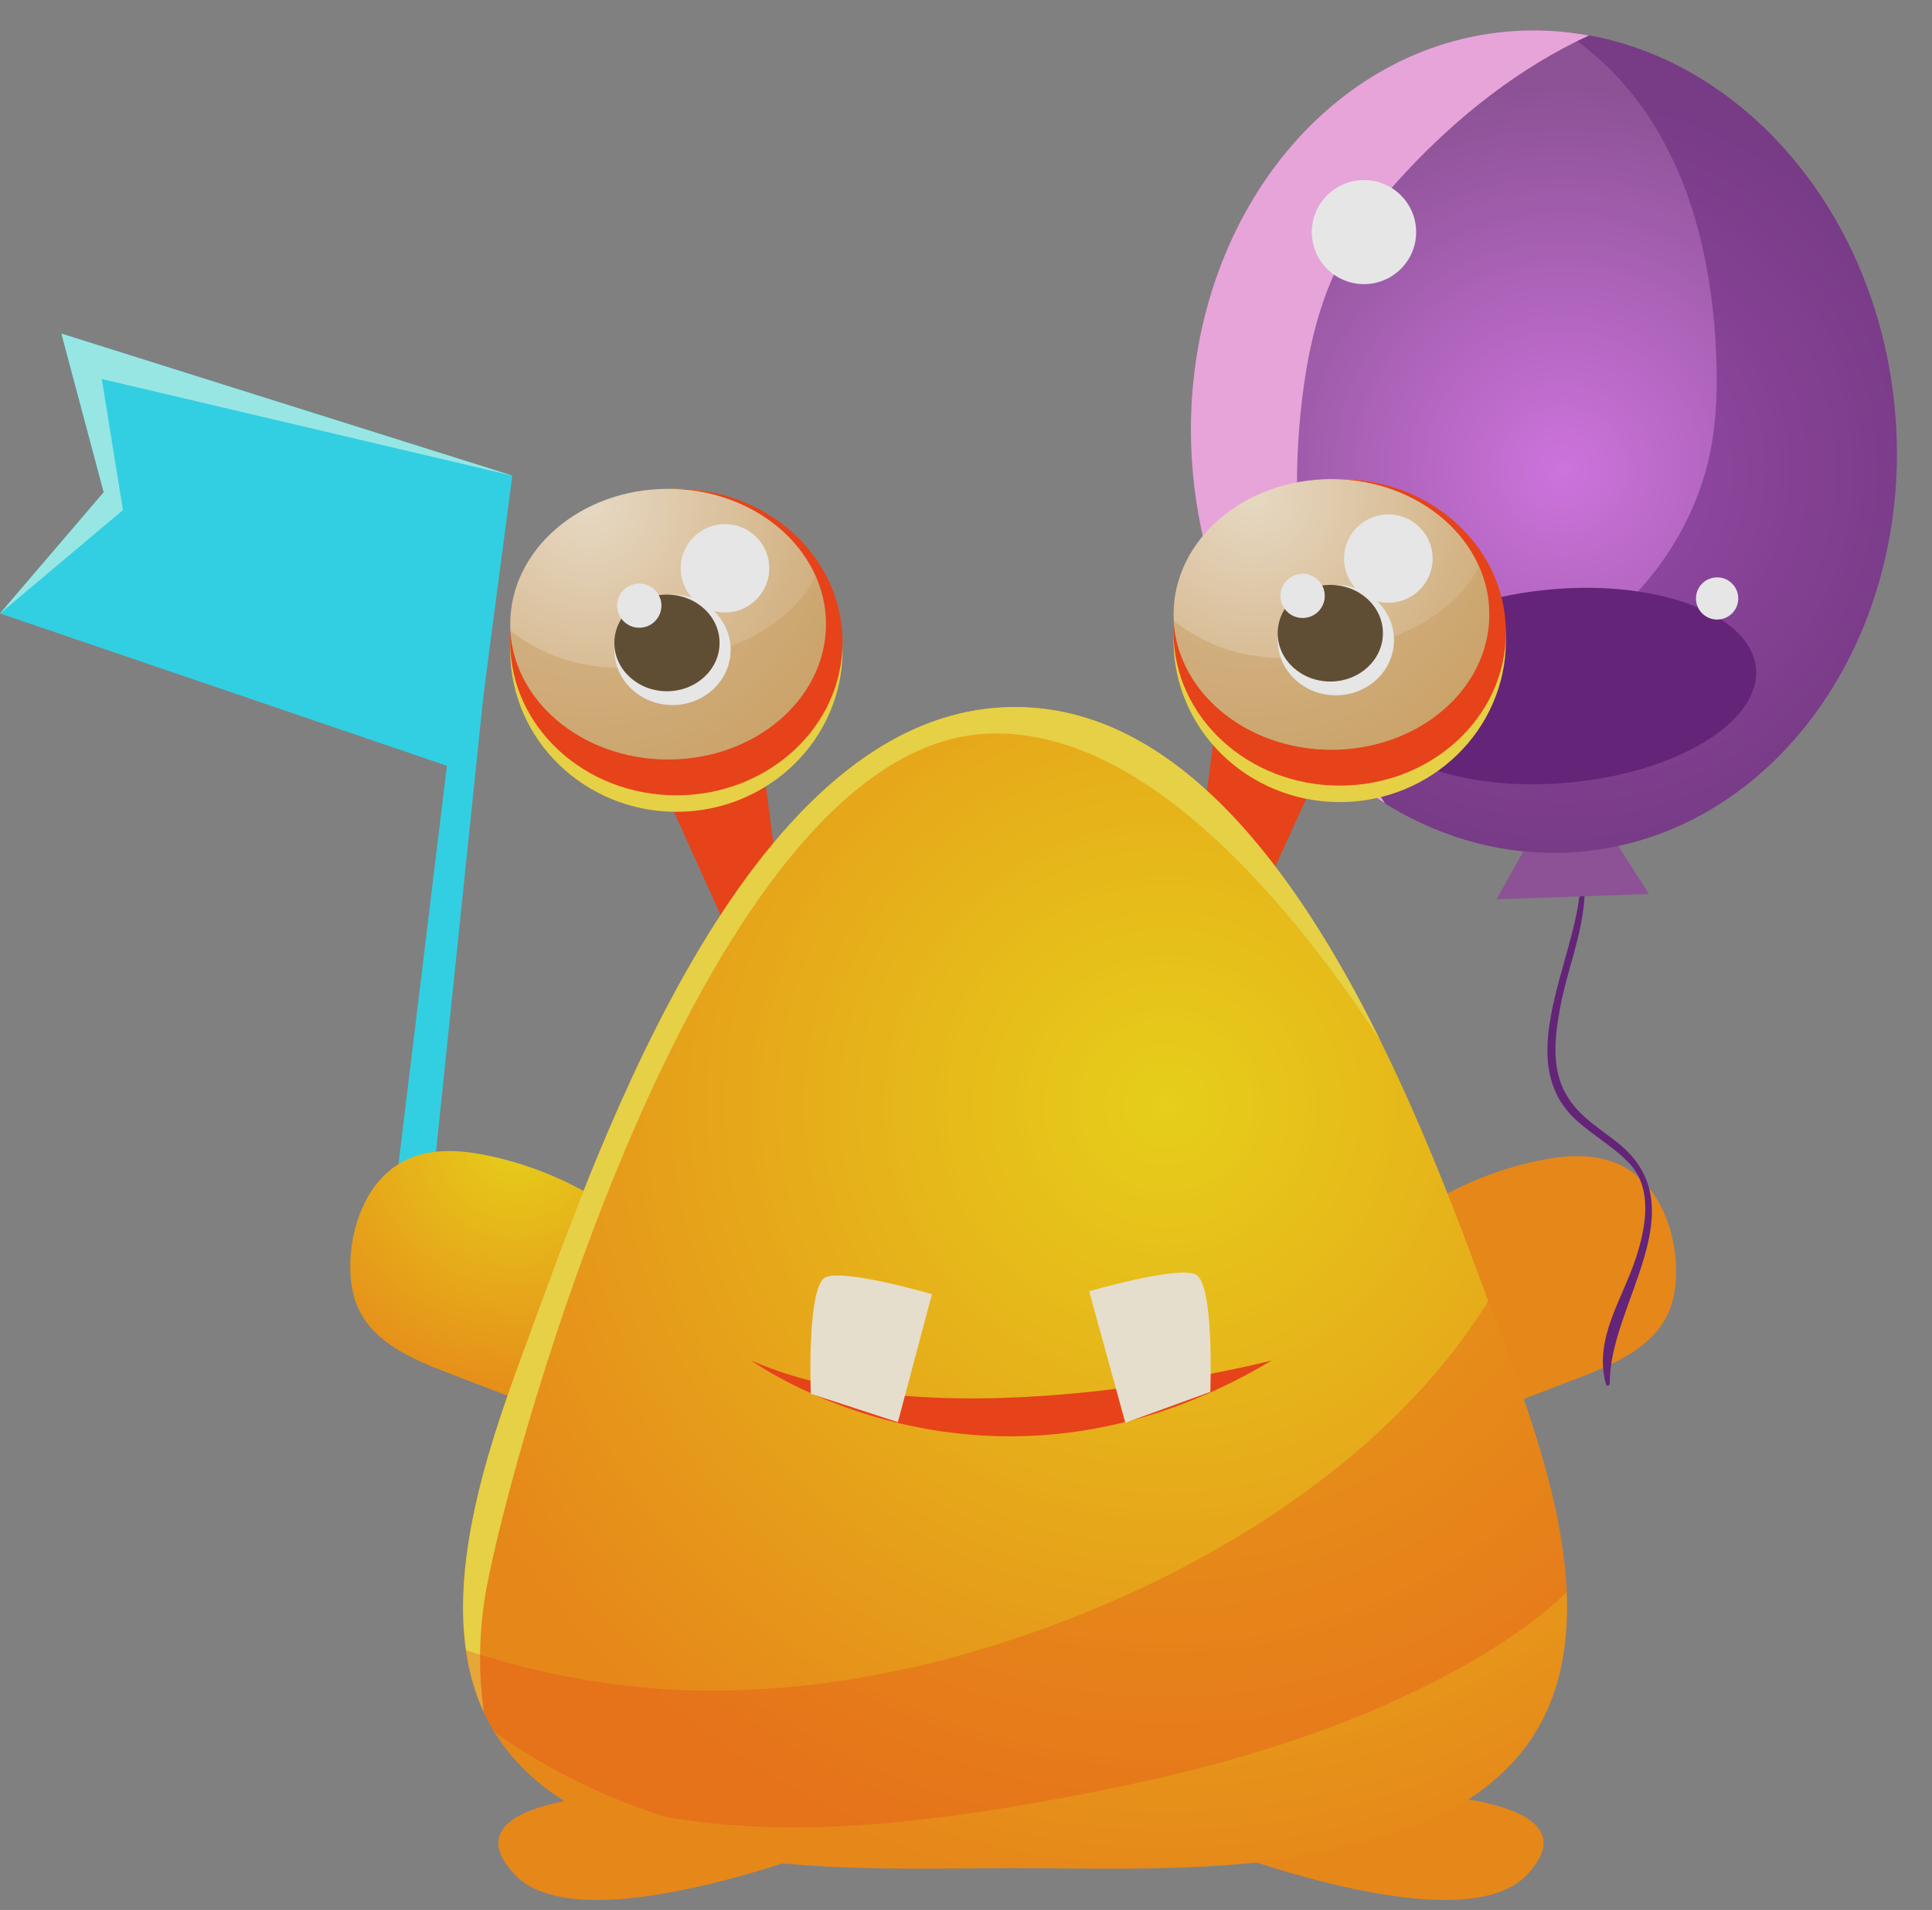
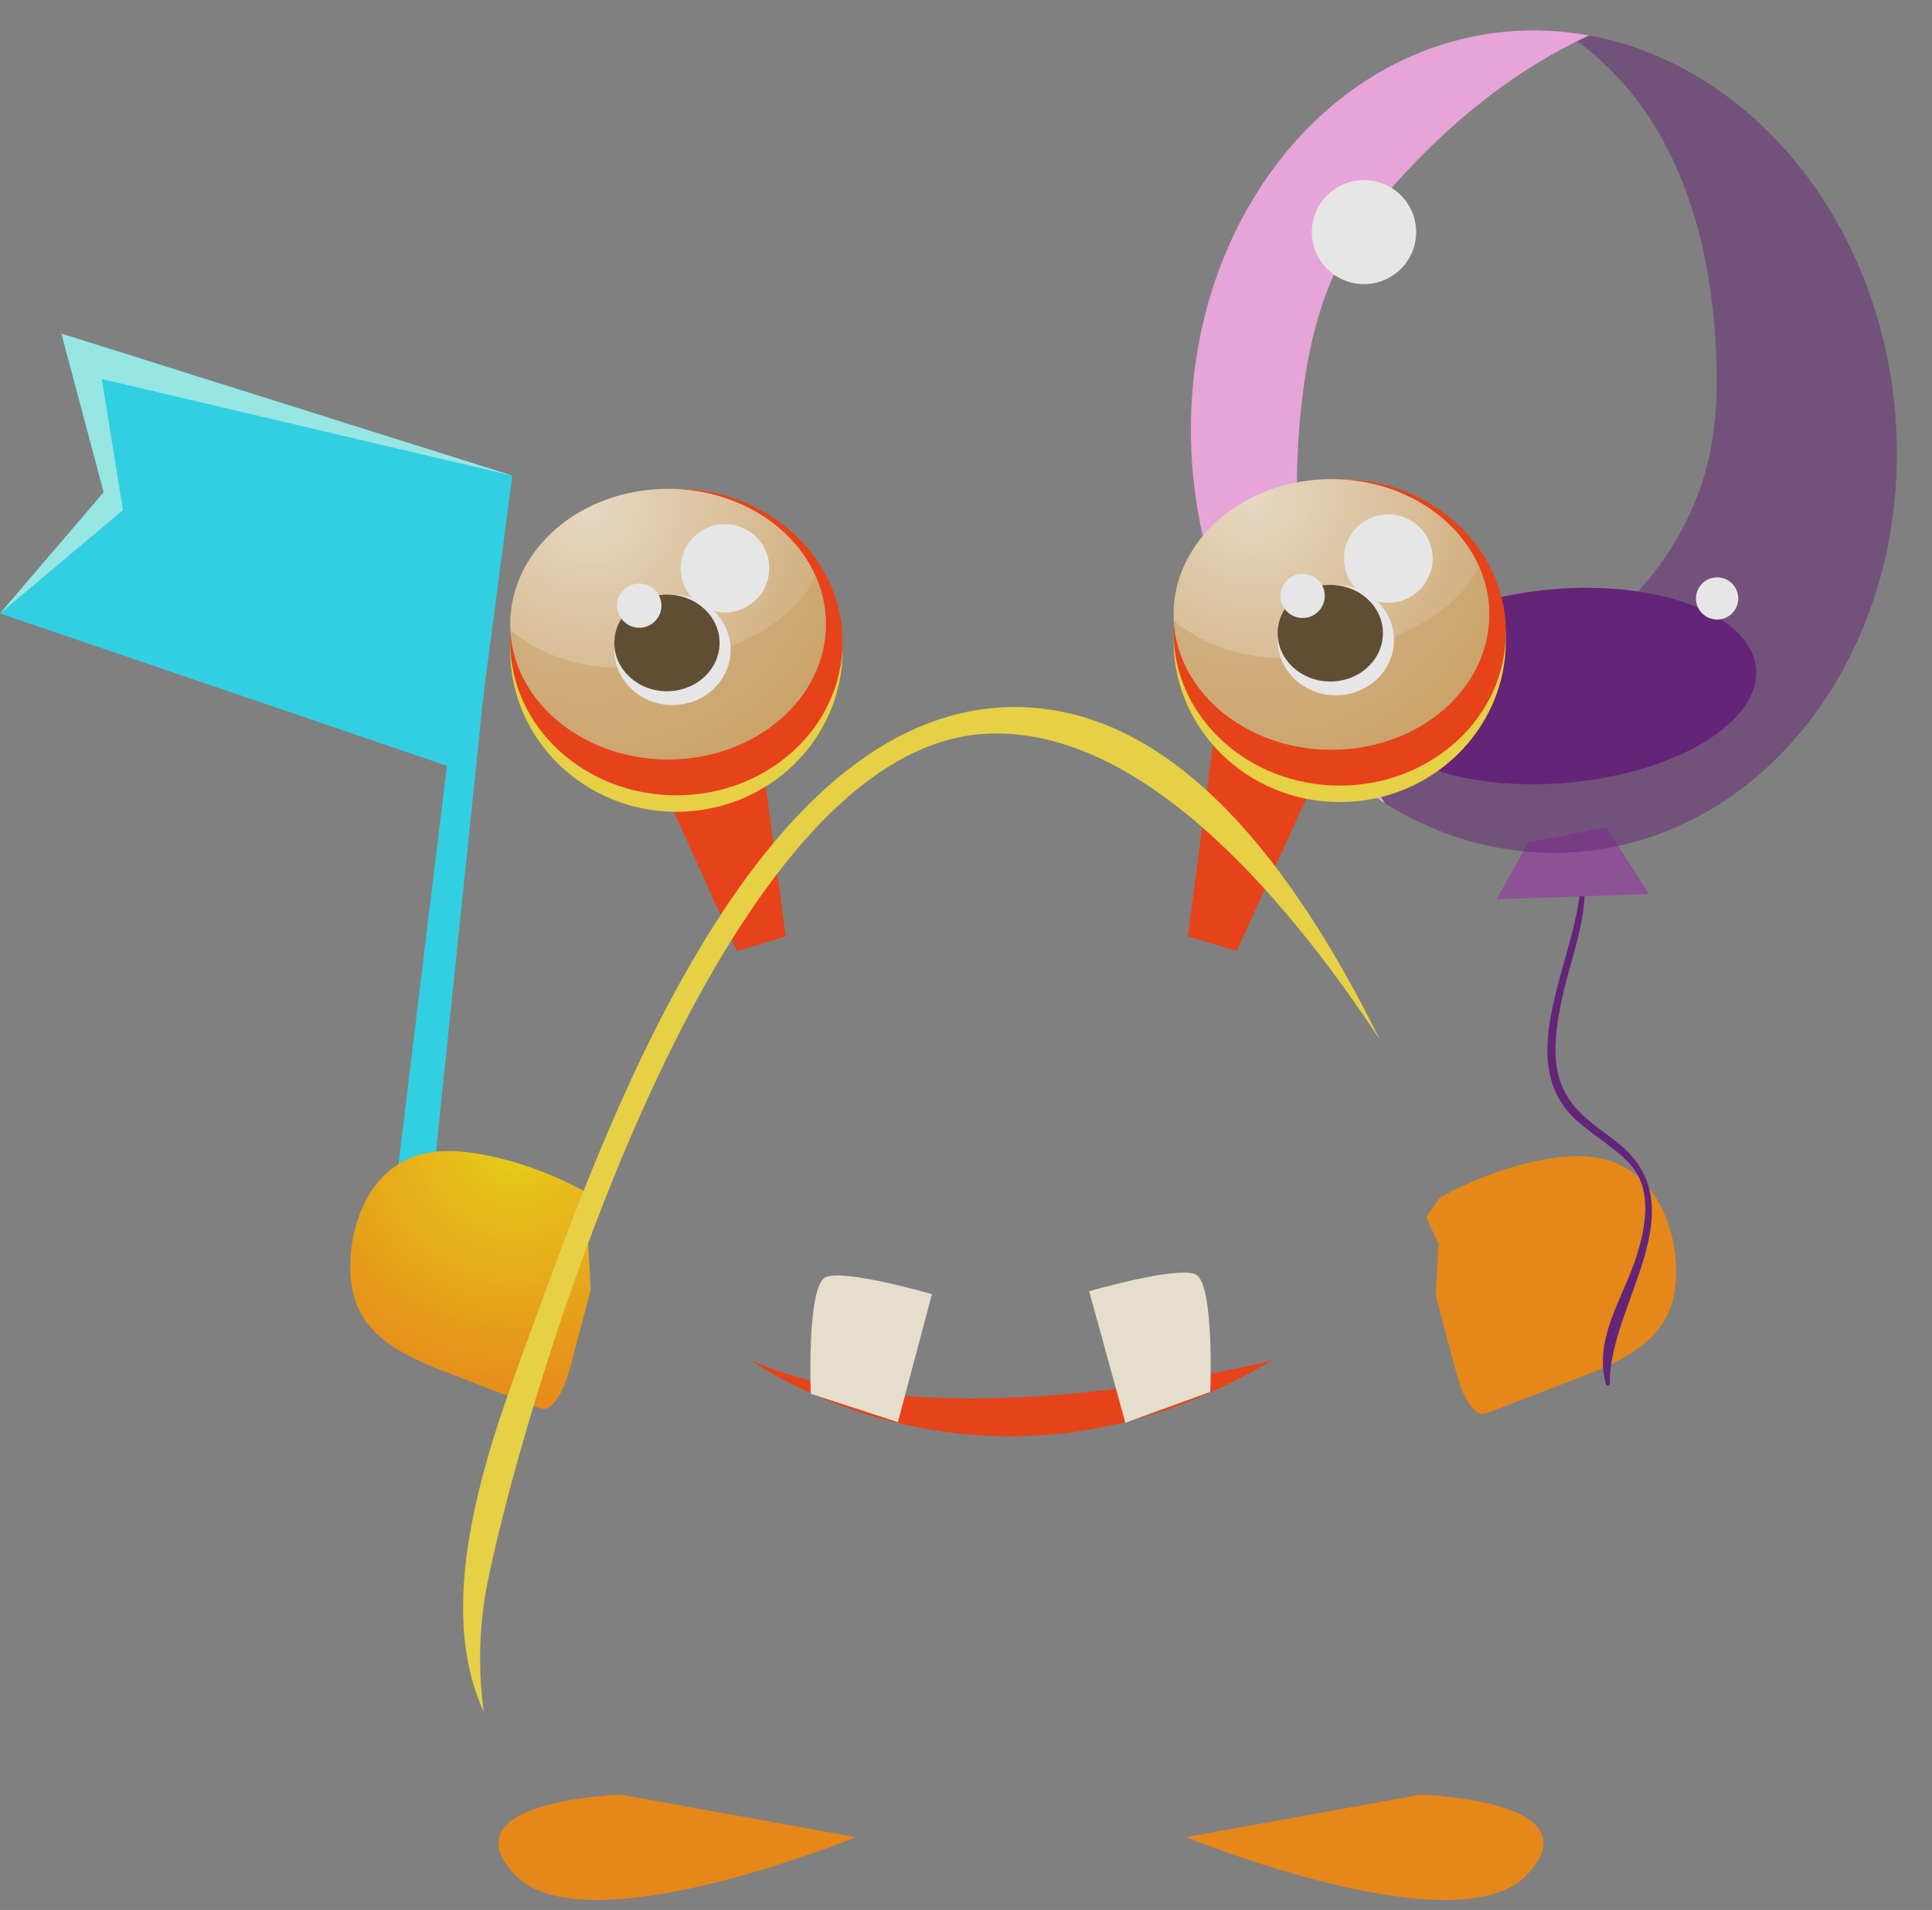
<svg xmlns="http://www.w3.org/2000/svg" width="89" height="88" viewBox="0 0 89 88" fill="none">
  <rect x="0" y="0" width="89" height="88" fill="#808080" stroke="none" />
  <g opacity="0.8">
    <path d="M23.166 23.43L19.475 58.946L17.738 58.73L22.081 22.997L23.166 23.43Z" fill="#1EE2FA" />
    <path d="M23.601 21.914L2.829 15.371L4.778 22.68L0 28.266L21.788 35.693L23.601 21.914Z" fill="#1EE2FA" />
    <path d="M0 28.266L4.778 22.68L2.829 15.371L23.601 21.914L4.689 17.463L5.663 23.503L0 28.266Z" fill="#9CFFFC" />
    <path d="M30.289 35.738L33.947 43.819L36.194 43.146L35.07 34.631L30.289 35.738Z" fill="#FF3300" />
    <path d="M60.755 35.527L56.971 43.818L54.724 43.146L56.029 33.141L60.755 35.527Z" fill="#FF3300" />
    <path d="M28.614 82.688C28.614 82.688 20.509 82.933 23.702 86.362C26.895 89.792 39.422 84.647 39.422 84.647L28.614 82.688Z" fill="url(#paint0_radial_247_906)" />
    <path d="M65.45 82.688C65.45 82.688 73.556 82.933 70.362 86.362C67.169 89.792 54.643 84.647 54.643 84.647L65.45 82.688Z" fill="url(#paint1_radial_247_906)" />
    <path d="M27.654 55.846L27.016 54.946C25.606 54.155 24.084 53.582 22.501 53.248C21.253 52.985 19.901 52.884 18.746 53.425C17.088 54.201 16.251 56.129 16.148 57.952C16.102 58.759 16.177 59.59 16.522 60.321C17.262 61.883 19.026 62.637 20.643 63.258L24.715 64.824C24.871 64.884 25.043 64.944 25.202 64.892C25.299 64.852 25.386 64.789 25.452 64.708C25.951 64.171 26.154 63.433 26.341 62.726L27.213 59.433L27.079 57.064C27.078 57.119 27.654 55.791 27.654 55.846Z" fill="url(#paint2_radial_247_906)" />
    <path d="M65.694 56.081L66.332 55.18C67.742 54.389 69.264 53.816 70.847 53.483C72.095 53.219 73.447 53.119 74.602 53.659C76.26 54.435 77.097 56.363 77.2 58.187C77.246 58.993 77.171 59.825 76.826 60.555C76.086 62.117 74.322 62.871 72.705 63.492L68.633 65.058C68.477 65.118 68.305 65.179 68.146 65.126C68.049 65.087 67.963 65.023 67.896 64.942C67.397 64.405 67.194 63.667 67.007 62.96C66.716 61.863 66.426 60.765 66.135 59.667L66.269 57.298C66.27 57.354 65.694 56.025 65.694 56.081Z" fill="url(#paint3_radial_247_906)" />
    <path d="M74.522 52.654C73.551 51.88 72.582 51.357 72.019 50.183C71.476 49.047 71.642 47.652 71.863 46.461C72.271 44.264 73.251 42.31 72.948 40.02C72.945 39.999 72.934 39.981 72.917 39.968C72.901 39.956 72.88 39.951 72.86 39.953C72.839 39.956 72.82 39.967 72.808 39.983C72.795 39.999 72.789 40.02 72.792 40.04C73.118 43.473 69.382 48.65 72.601 51.6C73.388 52.322 74.338 52.83 75.069 53.615C76.16 54.787 75.808 56.583 75.367 57.942C74.746 59.857 73.408 61.676 73.976 63.766C73.98 63.789 73.993 63.81 74.012 63.823C74.031 63.837 74.054 63.843 74.077 63.84C74.101 63.837 74.122 63.825 74.136 63.807C74.151 63.788 74.158 63.765 74.156 63.742C74.125 60.077 78.284 55.654 74.522 52.654Z" fill="#5D0D75" />
    <path d="M70.401 38.829L68.941 41.432L75.963 41.191L73.989 38.117L70.401 38.829Z" fill="url(#paint4_radial_247_906)" />
-     <path d="M72.83 39.238C81.76 38.435 88.235 29.325 87.291 18.892C86.347 8.458 78.343 0.651 69.412 1.455C60.482 2.259 54.007 11.368 54.951 21.802C55.895 32.235 63.9 40.042 72.83 39.238Z" fill="url(#paint5_radial_247_906)" />
    <path opacity="0.5" d="M72.83 39.238C81.76 38.435 88.234 29.325 87.291 18.892C86.441 9.5 79.87 2.241 72.053 1.47C73.711 2.569 75.111 4.012 76.158 5.701C78.114 8.841 78.896 12.587 79.056 16.28C79.121 17.774 79.088 19.28 78.8 20.747C78.033 24.649 75.403 28.103 71.934 30.062C68.465 32.021 64.23 32.506 60.353 31.58C59.623 31.406 58.831 31.194 58.108 31.273C61.431 36.537 66.927 39.769 72.83 39.238Z" fill="#5D0D75" />
    <path d="M72.238 36.062C77.24 35.612 81.115 33.254 80.892 30.795C80.67 28.336 76.435 26.708 71.432 27.158C66.43 27.608 62.555 29.966 62.778 32.425C63 34.884 67.236 36.512 72.238 36.062Z" fill="#5D0D75" />
    <path d="M69.412 1.455C60.482 2.258 54.008 11.368 54.951 21.802C55.554 28.465 59.039 34.053 63.804 37.014C63.585 36.69 63.379 36.361 63.189 36.028C60.187 30.808 59.277 24.55 59.962 18.572C60.225 16.277 60.724 13.976 61.799 11.931C62.577 10.45 63.639 9.135 64.781 7.911C67.183 5.337 70.013 3.104 73.201 1.632C71.952 1.402 70.677 1.343 69.412 1.455Z" fill="#FFADEF" />
    <path d="M65.234 10.814C65.301 9.492 64.28 8.366 62.954 8.3C61.629 8.233 60.5 9.252 60.433 10.574C60.367 11.896 61.388 13.021 62.713 13.088C64.039 13.154 65.168 12.136 65.234 10.814Z" fill="white" />
    <path d="M79.431 28.488C79.938 28.306 80.2 27.749 80.018 27.244C79.835 26.739 79.277 26.478 78.771 26.66C78.264 26.842 78.002 27.398 78.184 27.903C78.367 28.408 78.925 28.67 79.431 28.488Z" fill="white" />
-     <path d="M69.09 61.403C71.14 66.987 74.558 75.88 69.722 81.163C64.608 86.75 53.441 86.075 46.759 86.075C40.077 86.075 28.91 86.75 23.796 81.163C18.96 75.88 22.378 66.988 24.428 61.403C27.629 52.684 34.559 32.577 46.759 32.577C58.958 32.577 65.888 52.685 69.09 61.403Z" fill="url(#paint6_radial_247_906)" />
    <path d="M63.562 47.897C59.692 40.074 54.208 32.577 46.759 32.577C34.559 32.577 27.629 52.684 24.428 61.403C22.65 66.247 19.846 73.578 22.288 78.885C22.023 76.986 22.065 75.057 22.411 73.171C23.611 66.735 32.465 34.559 45.37 33.811C52.292 33.41 58.912 40.847 63.562 47.897Z" fill="#FFE436" />
    <path d="M31.159 37.404C35.386 37.404 38.813 34.073 38.813 29.964C38.813 25.854 35.386 22.523 31.159 22.523C26.931 22.523 23.504 25.854 23.504 29.964C23.504 34.073 26.931 37.404 31.159 37.404Z" fill="#FFE436" />
    <path d="M31.159 36.645C35.386 36.645 38.813 33.484 38.813 29.584C38.813 25.684 35.386 22.523 31.159 22.523C26.931 22.523 23.504 25.684 23.504 29.584C23.504 33.484 26.931 36.645 31.159 36.645Z" fill="#FF3300" />
    <path d="M30.776 34.991C34.792 34.991 38.047 32.2 38.047 28.757C38.047 25.314 34.792 22.523 30.776 22.523C26.76 22.523 23.504 25.314 23.504 28.757C23.504 32.2 26.76 34.991 30.776 34.991Z" fill="url(#paint7_radial_247_906)" />
    <path opacity="0.5" d="M30.776 34.991C34.792 34.991 38.047 32.2 38.047 28.757C38.047 27.997 37.886 27.246 37.577 26.551C37.335 27.028 37.025 27.467 36.656 27.855C35.574 28.992 34.101 29.685 32.599 30.149C30.658 30.748 28.565 31.001 26.586 30.538C25.462 30.279 24.411 29.768 23.513 29.044C23.688 32.354 26.872 34.991 30.776 34.991Z" fill="#DBA75C" />
    <path d="M30.979 32.485C32.459 32.485 33.658 31.346 33.658 29.941C33.658 28.535 32.459 27.396 30.979 27.396C29.5 27.396 28.3 28.535 28.3 29.941C28.3 31.346 29.5 32.485 30.979 32.485Z" fill="white" />
    <path d="M30.724 31.849C32.063 31.849 33.148 30.852 33.148 29.622C33.148 28.393 32.063 27.396 30.724 27.396C29.386 27.396 28.3 28.393 28.3 29.622C28.3 30.852 29.386 31.849 30.724 31.849Z" fill="#574120" />
    <path d="M30.17 28.624C30.569 28.227 30.569 27.582 30.17 27.185C29.772 26.788 29.125 26.788 28.727 27.185C28.328 27.582 28.328 28.227 28.727 28.624C29.125 29.022 29.772 29.022 30.17 28.624Z" fill="white" />
    <path d="M35.412 26.509C35.593 25.4 34.837 24.354 33.724 24.174C32.611 23.994 31.563 24.748 31.383 25.857C31.202 26.967 31.958 28.013 33.07 28.193C34.183 28.373 35.231 27.619 35.412 26.509Z" fill="white" />
    <path d="M61.717 36.956C65.944 36.956 69.371 33.625 69.371 29.515C69.371 25.406 65.944 22.075 61.717 22.075C57.489 22.075 54.062 25.406 54.062 29.515C54.062 33.625 57.489 36.956 61.717 36.956Z" fill="#FFE436" />
    <path d="M61.717 36.197C65.944 36.197 69.371 33.036 69.371 29.136C69.371 25.236 65.944 22.075 61.717 22.075C57.489 22.075 54.062 25.236 54.062 29.136C54.062 33.036 57.489 36.197 61.717 36.197Z" fill="#FF3300" />
    <path d="M61.334 34.543C65.35 34.543 68.605 31.752 68.605 28.309C68.605 24.866 65.35 22.075 61.334 22.075C57.318 22.075 54.062 24.866 54.062 28.309C54.062 31.752 57.318 34.543 61.334 34.543Z" fill="url(#paint8_radial_247_906)" />
    <path opacity="0.5" d="M61.334 34.543C65.35 34.543 68.605 31.752 68.605 28.309C68.605 27.549 68.445 26.798 68.135 26.103C67.893 26.58 67.583 27.019 67.214 27.407C66.132 28.544 64.659 29.237 63.157 29.7C61.216 30.3 59.123 30.553 57.145 30.09C56.02 29.831 54.969 29.32 54.071 28.596C54.246 31.905 57.43 34.543 61.334 34.543Z" fill="#DBA75C" />
    <path d="M61.537 32.037C63.017 32.037 64.216 30.898 64.216 29.492C64.216 28.087 63.017 26.948 61.537 26.948C60.058 26.948 58.858 28.087 58.858 29.492C58.858 30.898 60.058 32.037 61.537 32.037Z" fill="white" />
    <path d="M61.282 31.401C62.621 31.401 63.706 30.404 63.706 29.174C63.706 27.945 62.621 26.948 61.282 26.948C59.944 26.948 58.858 27.945 58.858 29.174C58.858 30.404 59.944 31.401 61.282 31.401Z" fill="#574120" />
    <path d="M60.007 28.474C60.571 28.474 61.027 28.019 61.027 27.457C61.027 26.895 60.571 26.439 60.007 26.439C59.443 26.439 58.986 26.895 58.986 27.457C58.986 28.019 59.443 28.474 60.007 28.474Z" fill="white" />
    <path d="M65.942 26.203C66.201 25.109 65.522 24.012 64.424 23.754C63.327 23.496 62.228 24.173 61.969 25.267C61.71 26.362 62.389 27.458 63.486 27.716C64.584 27.975 65.683 27.297 65.942 26.203Z" fill="white" />
    <path d="M34.608 62.685C34.608 62.685 45.445 70.546 58.581 62.685C58.581 62.685 43.475 66.615 34.608 62.685Z" fill="#FF3300" />
    <path d="M37.351 64.219C37.351 64.219 37.155 59.238 38.036 58.848C38.917 58.457 42.932 59.629 42.932 59.629L41.362 65.526L37.351 64.219Z" fill="#FFF5DE" />
    <path d="M55.754 64.131C55.754 64.131 55.952 59.105 55.071 58.715C54.189 58.324 50.174 59.496 50.174 59.496L51.839 65.551L55.754 64.131Z" fill="#FFF5DE" />
-     <path opacity="0.3" d="M30.609 83.702C31.211 83.806 31.816 83.897 32.424 83.967C38.093 84.623 44.1 83.761 49.679 82.702C54.864 81.718 60.112 80.329 64.894 78.058C67.45 76.844 70.11 75.337 72.168 73.364C71.994 69.174 70.303 64.71 69.089 61.403C68.922 60.949 68.744 60.46 68.556 59.947C64.21 66.995 56.249 71.984 48.662 74.825C43.075 76.917 37.078 78.135 31.094 77.856C28.231 77.709 25.397 77.219 22.651 76.399C22.27 76.287 21.872 76.166 21.466 76.033C21.658 77.361 22.065 78.624 22.758 79.77C22.758 79.77 25.754 82.138 30.609 83.702Z" fill="#FF3300" />
  </g>
  <defs>
    <radialGradient id="paint0_radial_247_906" cx="0" cy="0" r="1" gradientUnits="userSpaceOnUse" gradientTransform="translate(-157.719 86.852) scale(17.038 16.968)">
      <stop offset="0.004" stop-color="#FFE100" />
      <stop offset="1" stop-color="#FF8800" />
    </radialGradient>
    <radialGradient id="paint1_radial_247_906" cx="0" cy="0" r="1" gradientUnits="userSpaceOnUse" gradientTransform="translate(-324.3 86.852) rotate(180) scale(17.038 16.968)">
      <stop offset="0.004" stop-color="#FFE100" />
      <stop offset="1" stop-color="#FF8800" />
    </radialGradient>
    <radialGradient id="paint2_radial_247_906" cx="0" cy="0" r="1" gradientUnits="userSpaceOnUse" gradientTransform="translate(23.769 52.559) scale(12.946 12.911)">
      <stop offset="0.004" stop-color="#FFE100" />
      <stop offset="1" stop-color="#FF8800" />
    </radialGradient>
    <radialGradient id="paint3_radial_247_906" cx="0" cy="0" r="1" gradientUnits="userSpaceOnUse" gradientTransform="translate(-555.63 52.794) rotate(180) scale(12.946 12.911)">
      <stop offset="0.004" stop-color="#FFE100" />
      <stop offset="1" stop-color="#FF8800" />
    </radialGradient>
    <radialGradient id="paint4_radial_247_906" cx="0" cy="0" r="1" gradientUnits="userSpaceOnUse" gradientTransform="translate(-88.945 44.231) scale(5.658 5.637)">
      <stop offset="0.008" stop-color="#DF6FF2" />
      <stop offset="1" stop-color="#8E469A" />
    </radialGradient>
    <radialGradient id="paint5_radial_247_906" cx="0" cy="0" r="1" gradientUnits="userSpaceOnUse" gradientTransform="translate(71.993 21.664) rotate(-0.743) scale(17.673 17.66)">
      <stop offset="0.008" stop-color="#DF6FF2" />
      <stop offset="1" stop-color="#8E469A" />
    </radialGradient>
    <radialGradient id="paint6_radial_247_906" cx="0" cy="0" r="1" gradientUnits="userSpaceOnUse" gradientTransform="translate(53.76 50.882) scale(36.646 36.557)">
      <stop offset="0.004" stop-color="#FFE100" />
      <stop offset="1" stop-color="#FF8800" />
    </radialGradient>
    <radialGradient id="paint7_radial_247_906" cx="0" cy="0" r="1" gradientUnits="userSpaceOnUse" gradientTransform="translate(27.157 23.283) scale(15.596 15.548)">
      <stop offset="0.027" stop-color="#FFECD1" />
      <stop offset="1" stop-color="#DBA75C" />
    </radialGradient>
    <radialGradient id="paint8_radial_247_906" cx="0" cy="0" r="1" gradientUnits="userSpaceOnUse" gradientTransform="translate(57.703 22.835) scale(15.596 15.548)">
      <stop offset="0.027" stop-color="#FFECD1" />
      <stop offset="1" stop-color="#DBA75C" />
    </radialGradient>
  </defs>
</svg>